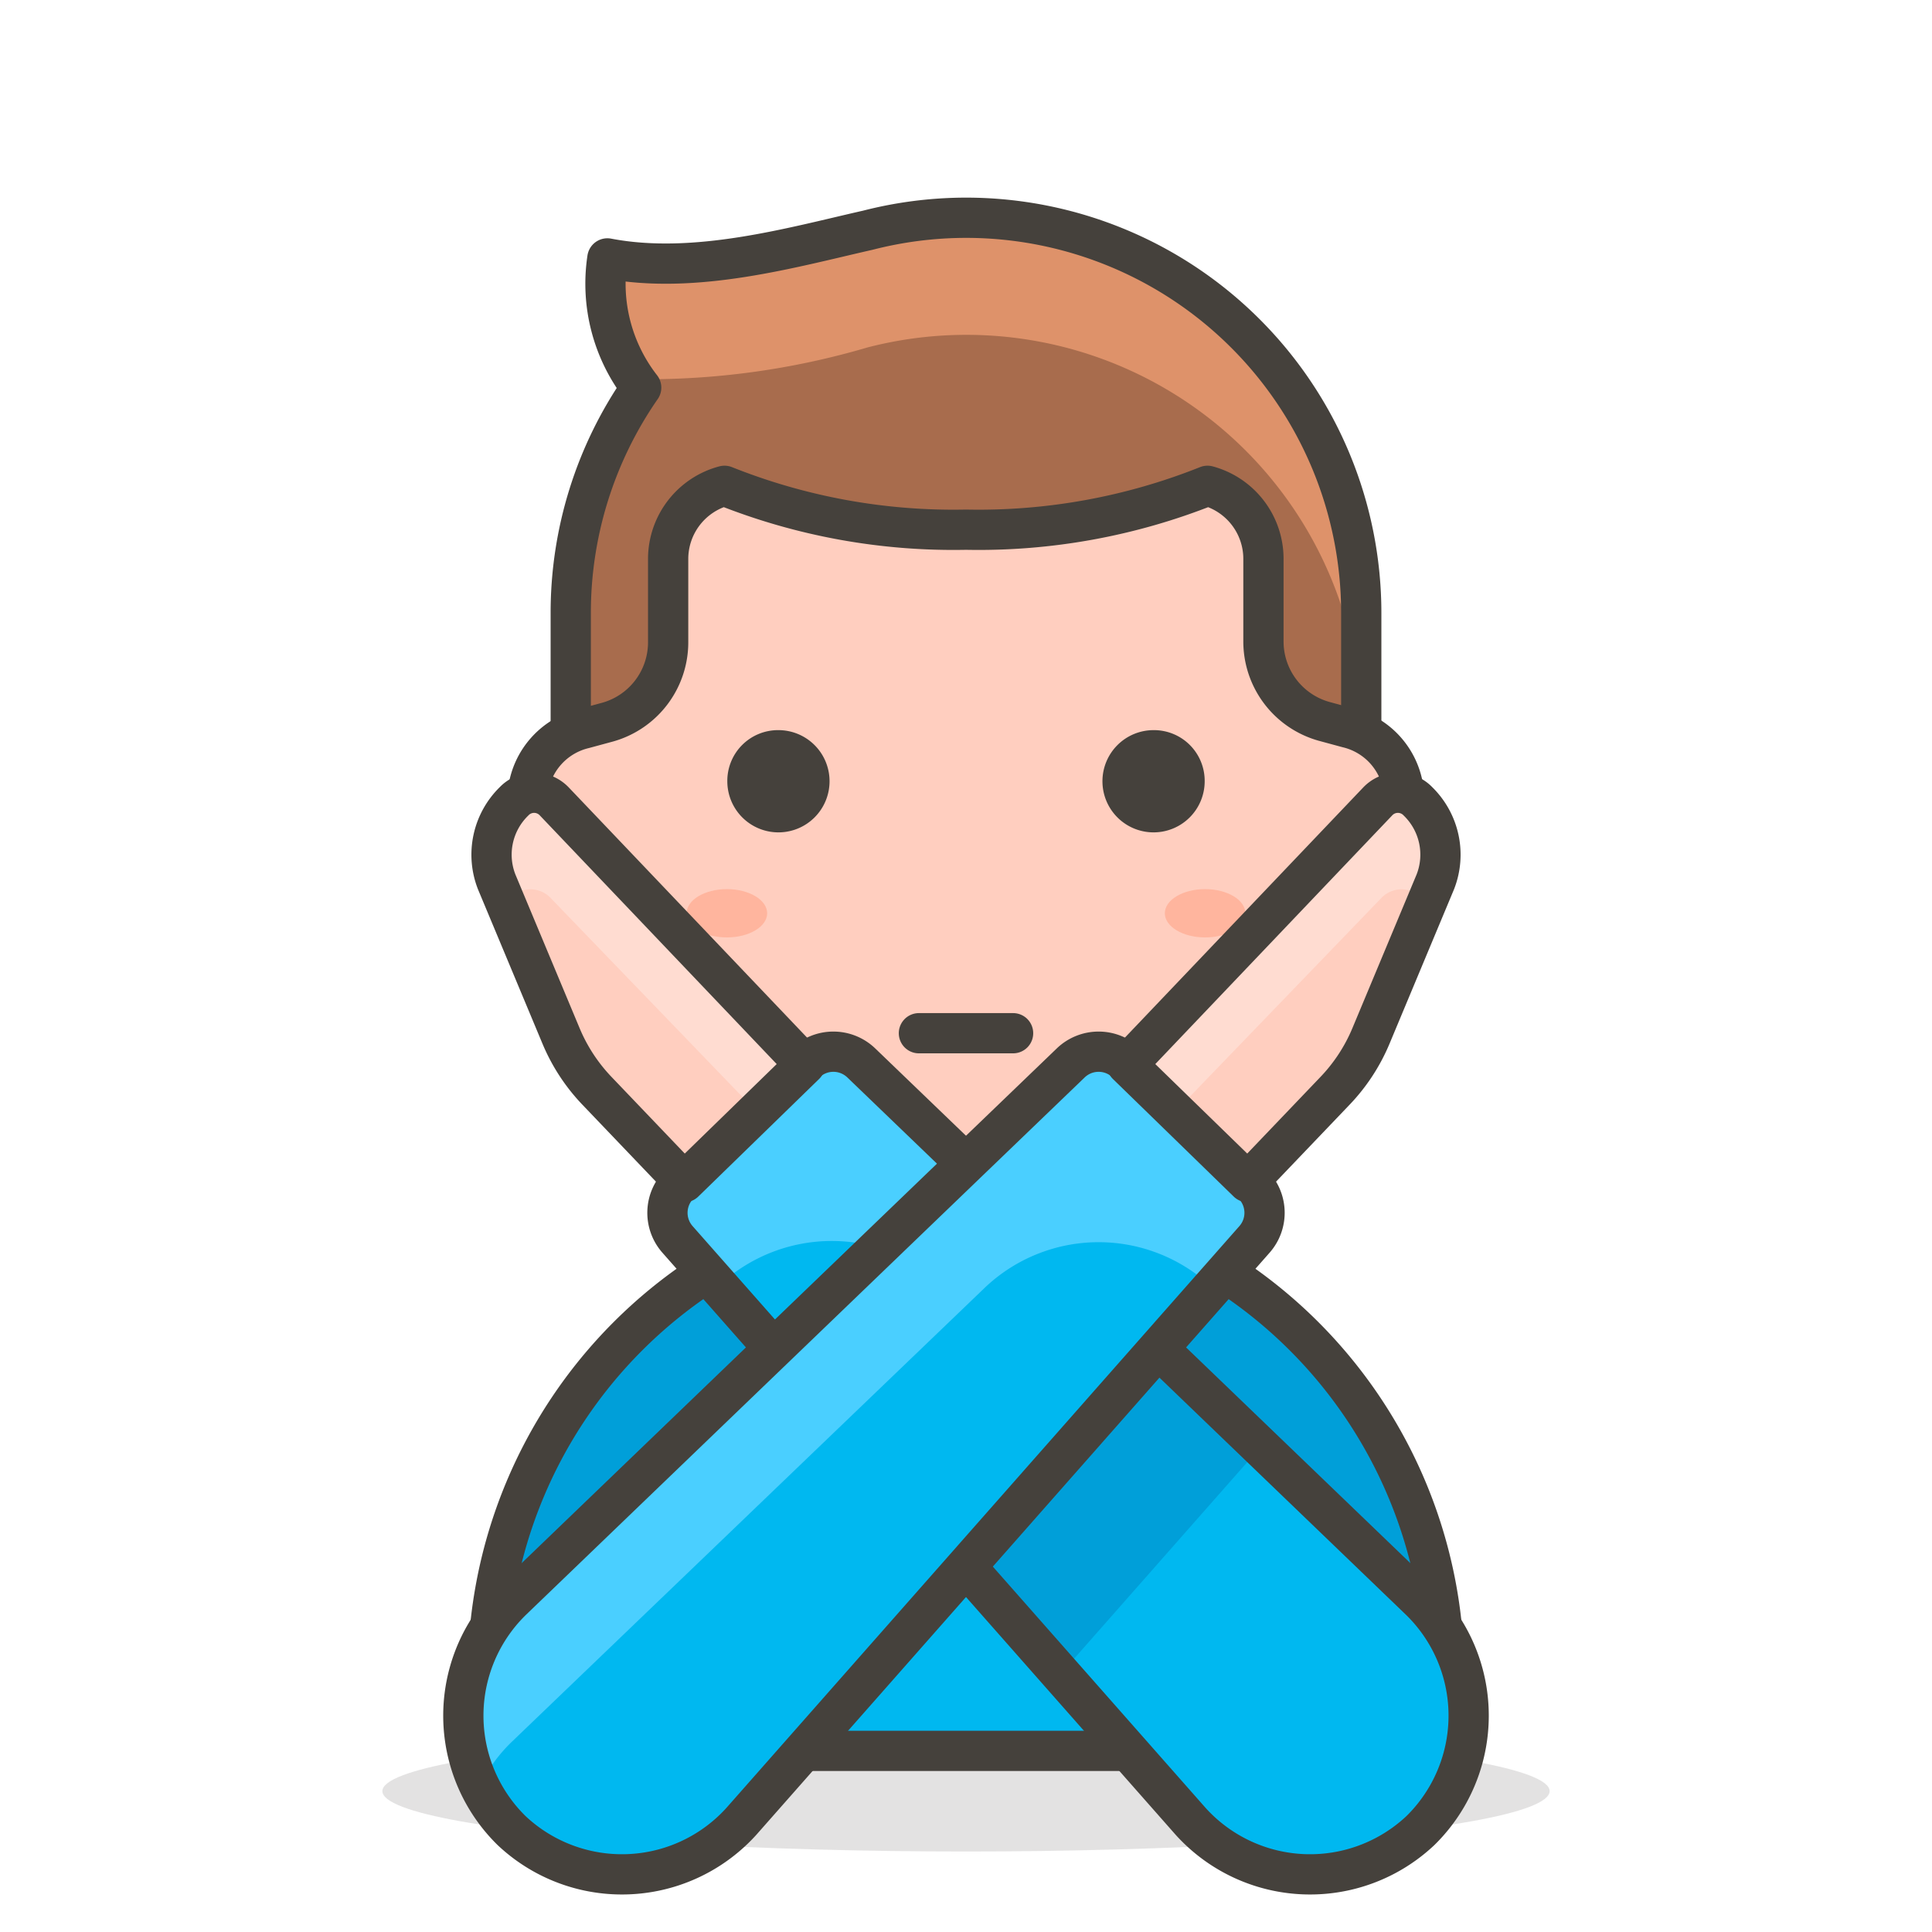
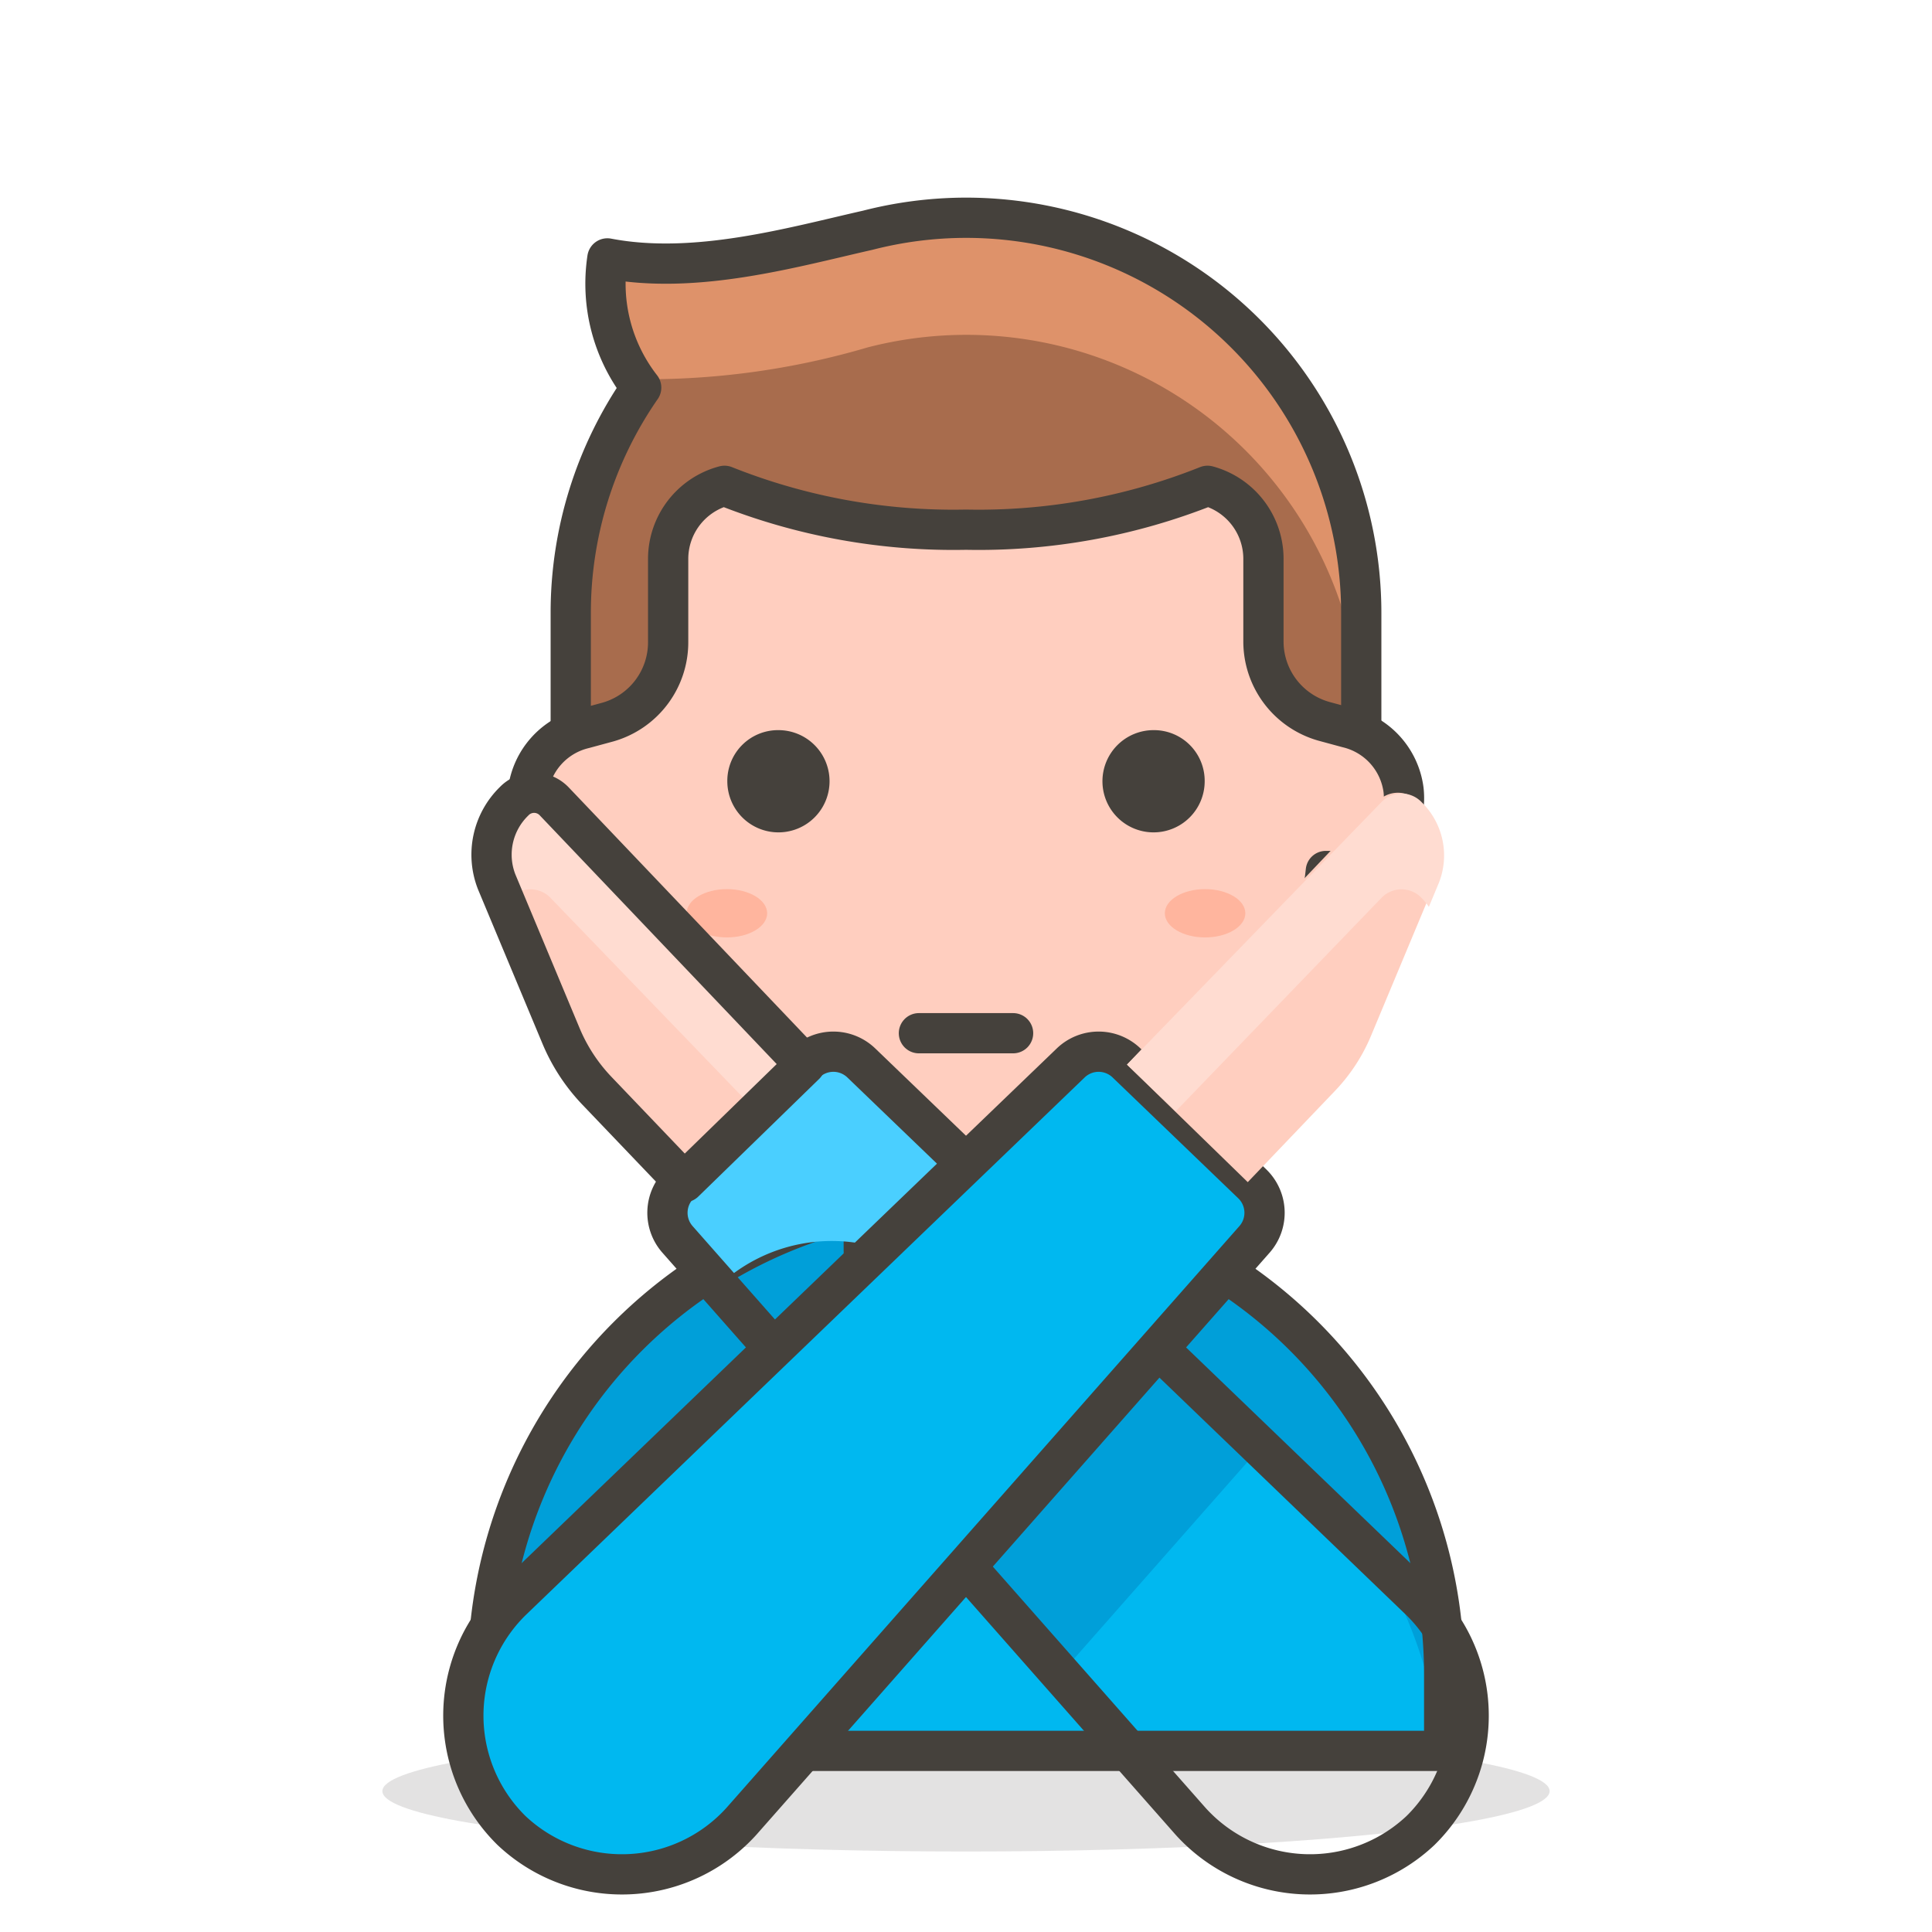
<svg xmlns="http://www.w3.org/2000/svg" id="Icons" viewBox="0 0 48 48">
  <defs>
    <style>.cls-1,.cls-9{fill:#45413c;}.cls-1{opacity:0.15;}.cls-2{fill:#00b8f0;}.cls-3{fill:#009fd9;}.cls-4{fill:none;}.cls-4,.cls-5,.cls-8,.cls-9{stroke:#45413c;stroke-linecap:round;stroke-linejoin:round;}.cls-5{fill:#ebcb00;}.cls-6{fill:#a86c4d;}.cls-7{fill:#de926a;}.cls-12,.cls-8{fill:#ffcebf;}.cls-10{fill:#ffb59e;}.cls-11{fill:#4acfff;}.cls-13{fill:#ffdcd1;}</style>
  </defs>
  <title>223-man-gesturing-NO-2</title>
  <ellipse id="_Ellipse_" data-name="&lt;Ellipse&gt;" class="cls-1" cx="24" cy="44.5" rx="14.5" ry="1.5" />
  <path id="_Rectangle_" data-name="&lt;Rectangle&gt;" class="cls-2" d="M24,29.72h0A11.88,11.88,0,0,1,35.88,41.6v1.9a0,0,0,0,1,0,0H12.12a0,0,0,0,1,0,0V41.6A11.88,11.88,0,0,1,24,29.72Z" />
  <path id="_Path_" data-name="&lt;Path&gt;" class="cls-3" d="M24,29.72h0A11.88,11.88,0,0,0,12.12,41.6v1.9h.07A11.88,11.88,0,0,1,24,32.93h0A11.88,11.88,0,0,1,35.81,43.5h.07V41.6A11.88,11.88,0,0,0,24,29.72Z" />
  <path id="_Rectangle_2" data-name="&lt;Rectangle&gt;" class="cls-4" d="M24,29.72h0A11.88,11.88,0,0,1,35.88,41.6v1.9a0,0,0,0,1,0,0H12.12a0,0,0,0,1,0,0V41.6A11.88,11.88,0,0,1,24,29.72Z" />
  <line id="_Path_2" data-name="&lt;Path&gt;" class="cls-4" x1="17.06" y1="43.5" x2="17.06" y2="41.09" />
-   <line id="_Path_3" data-name="&lt;Path&gt;" class="cls-4" x1="30.94" y1="43.5" x2="30.94" y2="41.09" />
  <rect id="_Rectangle_3" data-name="&lt;Rectangle&gt;" class="cls-5" x="21.46" y="25.67" width="5.09" height="7.94" rx="2.54" ry="2.54" />
  <path id="_Path_4" data-name="&lt;Path&gt;" class="cls-6" d="M24,5.41a9.83,9.83,0,0,0-2.44.31c-1.86.42-4.28,1.12-6.47.7a4.2,4.2,0,0,0,.84,3.21,9.81,9.81,0,0,0-1.75,5.6v5.14H33.82V15.23A9.82,9.82,0,0,0,24,5.41Z" />
  <g id="_Group_" data-name="&lt;Group&gt;">
    <path id="_Path_5" data-name="&lt;Path&gt;" class="cls-7" d="M24,5.41a9.83,9.83,0,0,0-2.44.31c-1.86.42-4.28,1.12-6.47.7a4.47,4.47,0,0,0,.68,3,19.4,19.4,0,0,0,5.79-.79,9.81,9.81,0,0,1,12.26,9.51V15.23A9.82,9.82,0,0,0,24,5.41Z" />
  </g>
  <path id="_Path_6" data-name="&lt;Path&gt;" class="cls-4" d="M24,5.41a9.83,9.83,0,0,0-2.44.31c-1.86.42-4.28,1.12-6.47.7a4.2,4.2,0,0,0,.84,3.21,9.81,9.81,0,0,0-1.75,5.6v5.14H33.82V15.23A9.82,9.82,0,0,0,24,5.41Z" />
  <path class="cls-8" d="M34.87,19.62a1.83,1.83,0,0,0-1.39-1.54l-.59-.16a2.06,2.06,0,0,1-1.5-2V13.88A1.88,1.88,0,0,0,30,12.07a15.34,15.34,0,0,1-6,1.09,15.34,15.34,0,0,1-6-1.09,1.88,1.88,0,0,0-1.4,1.81v2.06a2.06,2.06,0,0,1-1.5,2l-.59.16a1.83,1.83,0,0,0-1.39,1.54,1.81,1.81,0,0,0,1.81,2h.11a9,9,0,0,0,17.9,0h.11A1.81,1.81,0,0,0,34.87,19.62Z" />
  <path id="_Path_7" data-name="&lt;Path&gt;" class="cls-9" d="M18.57,19.41a.77.77,0,1,0,.77-.77A.76.76,0,0,0,18.57,19.41Z" />
  <path id="_Path_8" data-name="&lt;Path&gt;" class="cls-9" d="M29.43,19.41a.77.77,0,1,1-.77-.77A.76.76,0,0,1,29.43,19.41Z" />
  <ellipse id="_Ellipse_2" data-name="&lt;Ellipse&gt;" class="cls-10" cx="18.06" cy="22.69" rx="1" ry="0.6" />
  <ellipse id="_Ellipse_3" data-name="&lt;Ellipse&gt;" class="cls-10" cx="29.94" cy="22.69" rx="1" ry="0.6" />
  <line id="_Path_9" data-name="&lt;Path&gt;" class="cls-4" x1="22.83" y1="25.67" x2="25.17" y2="25.67" />
-   <path id="_Path_10" data-name="&lt;Path&gt;" class="cls-2" d="M35.29,45.48h0a4,4,0,0,1-5.71-.23L16.83,30.79a1,1,0,0,1,.06-1.38l3.12-3a1,1,0,0,1,1.39,0L35.29,39.77A4,4,0,0,1,35.29,45.48Z" />
  <polygon class="cls-3" points="21.55 36.14 26.35 41.59 31.32 35.95 26.53 31.35 21.55 36.14" />
  <path class="cls-11" d="M24.71,33.1l1.82-1.75L21.4,26.41a1,1,0,0,0-1.39,0l-3.12,3a1,1,0,0,0-.06,1.38l1,1.18a4.1,4.1,0,0,1,5.67,0Z" />
  <path id="_Path_11" data-name="&lt;Path&gt;" class="cls-4" d="M35.29,45.48h0a4,4,0,0,1-5.71-.23L16.83,30.79a1,1,0,0,1,.06-1.38l3.12-3a1,1,0,0,1,1.39,0L35.29,39.77A4,4,0,0,1,35.29,45.48Z" />
  <path id="_Path_12" data-name="&lt;Path&gt;" class="cls-12" d="M20,26.45l-3,2.92-2.16-2.26a4.46,4.46,0,0,1-.9-1.37l-1.6-3.83a1.85,1.85,0,0,1,.43-2h0a.69.69,0,0,1,1,0Z" />
  <path id="_Path_13" data-name="&lt;Path&gt;" class="cls-13" d="M13.68,22.31a.69.69,0,0,0-1,0,1.92,1.92,0,0,0-.18.22l-.25-.6a1.85,1.85,0,0,1,.43-2,.69.69,0,0,1,1,0L20,26.45l-1.21,1.16Z" />
  <path id="_Path_14" data-name="&lt;Path&gt;" class="cls-4" d="M20,26.45l-3,2.92-2.16-2.26a4.46,4.46,0,0,1-.9-1.37l-1.6-3.83a1.85,1.85,0,0,1,.43-2h0a.69.69,0,0,1,1,0Z" />
  <path id="_Path_15" data-name="&lt;Path&gt;" class="cls-2" d="M12.71,45.48h0a4,4,0,0,0,5.71-.23L31.17,30.79a1,1,0,0,0-.06-1.38l-3.12-3a1,1,0,0,0-1.39,0L12.71,39.77A4,4,0,0,0,12.71,45.48Z" />
-   <path class="cls-11" d="M31.11,29.41l-3.12-3a1,1,0,0,0-1.39,0L12.71,39.77a4,4,0,0,0-.8,4.63,3.78,3.78,0,0,1,.8-1.12L24.46,32a4.1,4.1,0,0,1,5.67,0l1-1.18A1,1,0,0,0,31.11,29.41Z" />
-   <path id="_Path_16" data-name="&lt;Path&gt;" class="cls-4" d="M12.71,45.48h0a4,4,0,0,0,5.71-.23L31.17,30.79a1,1,0,0,0-.06-1.38l-3.12-3a1,1,0,0,0-1.39,0L12.71,39.77A4,4,0,0,0,12.71,45.48Z" />
+   <path id="_Path_16" data-name="&lt;Path&gt;" class="cls-4" d="M12.71,45.48h0a4,4,0,0,0,5.71-.23L31.17,30.79a1,1,0,0,0-.06-1.38l-3.12-3a1,1,0,0,0-1.39,0L12.71,39.77A4,4,0,0,0,12.71,45.48" />
  <path id="_Path_17" data-name="&lt;Path&gt;" class="cls-12" d="M28,26.45l3,2.92,2.16-2.26a4.46,4.46,0,0,0,.9-1.37l1.6-3.83a1.85,1.85,0,0,0-.43-2h0a.69.69,0,0,0-1,0Z" />
  <path id="_Path_18" data-name="&lt;Path&gt;" class="cls-13" d="M34.32,22.31a.69.69,0,0,1,1,0,1.92,1.92,0,0,1,.18.22l.25-.6a1.85,1.85,0,0,0-.43-2,.69.69,0,0,0-1,0L28,26.45l1.21,1.16Z" />
-   <path id="_Path_19" data-name="&lt;Path&gt;" class="cls-4" d="M28,26.45l3,2.92,2.16-2.26a4.46,4.46,0,0,0,.9-1.37l1.6-3.83a1.85,1.85,0,0,0-.43-2h0a.69.69,0,0,0-1,0Z" />
</svg>